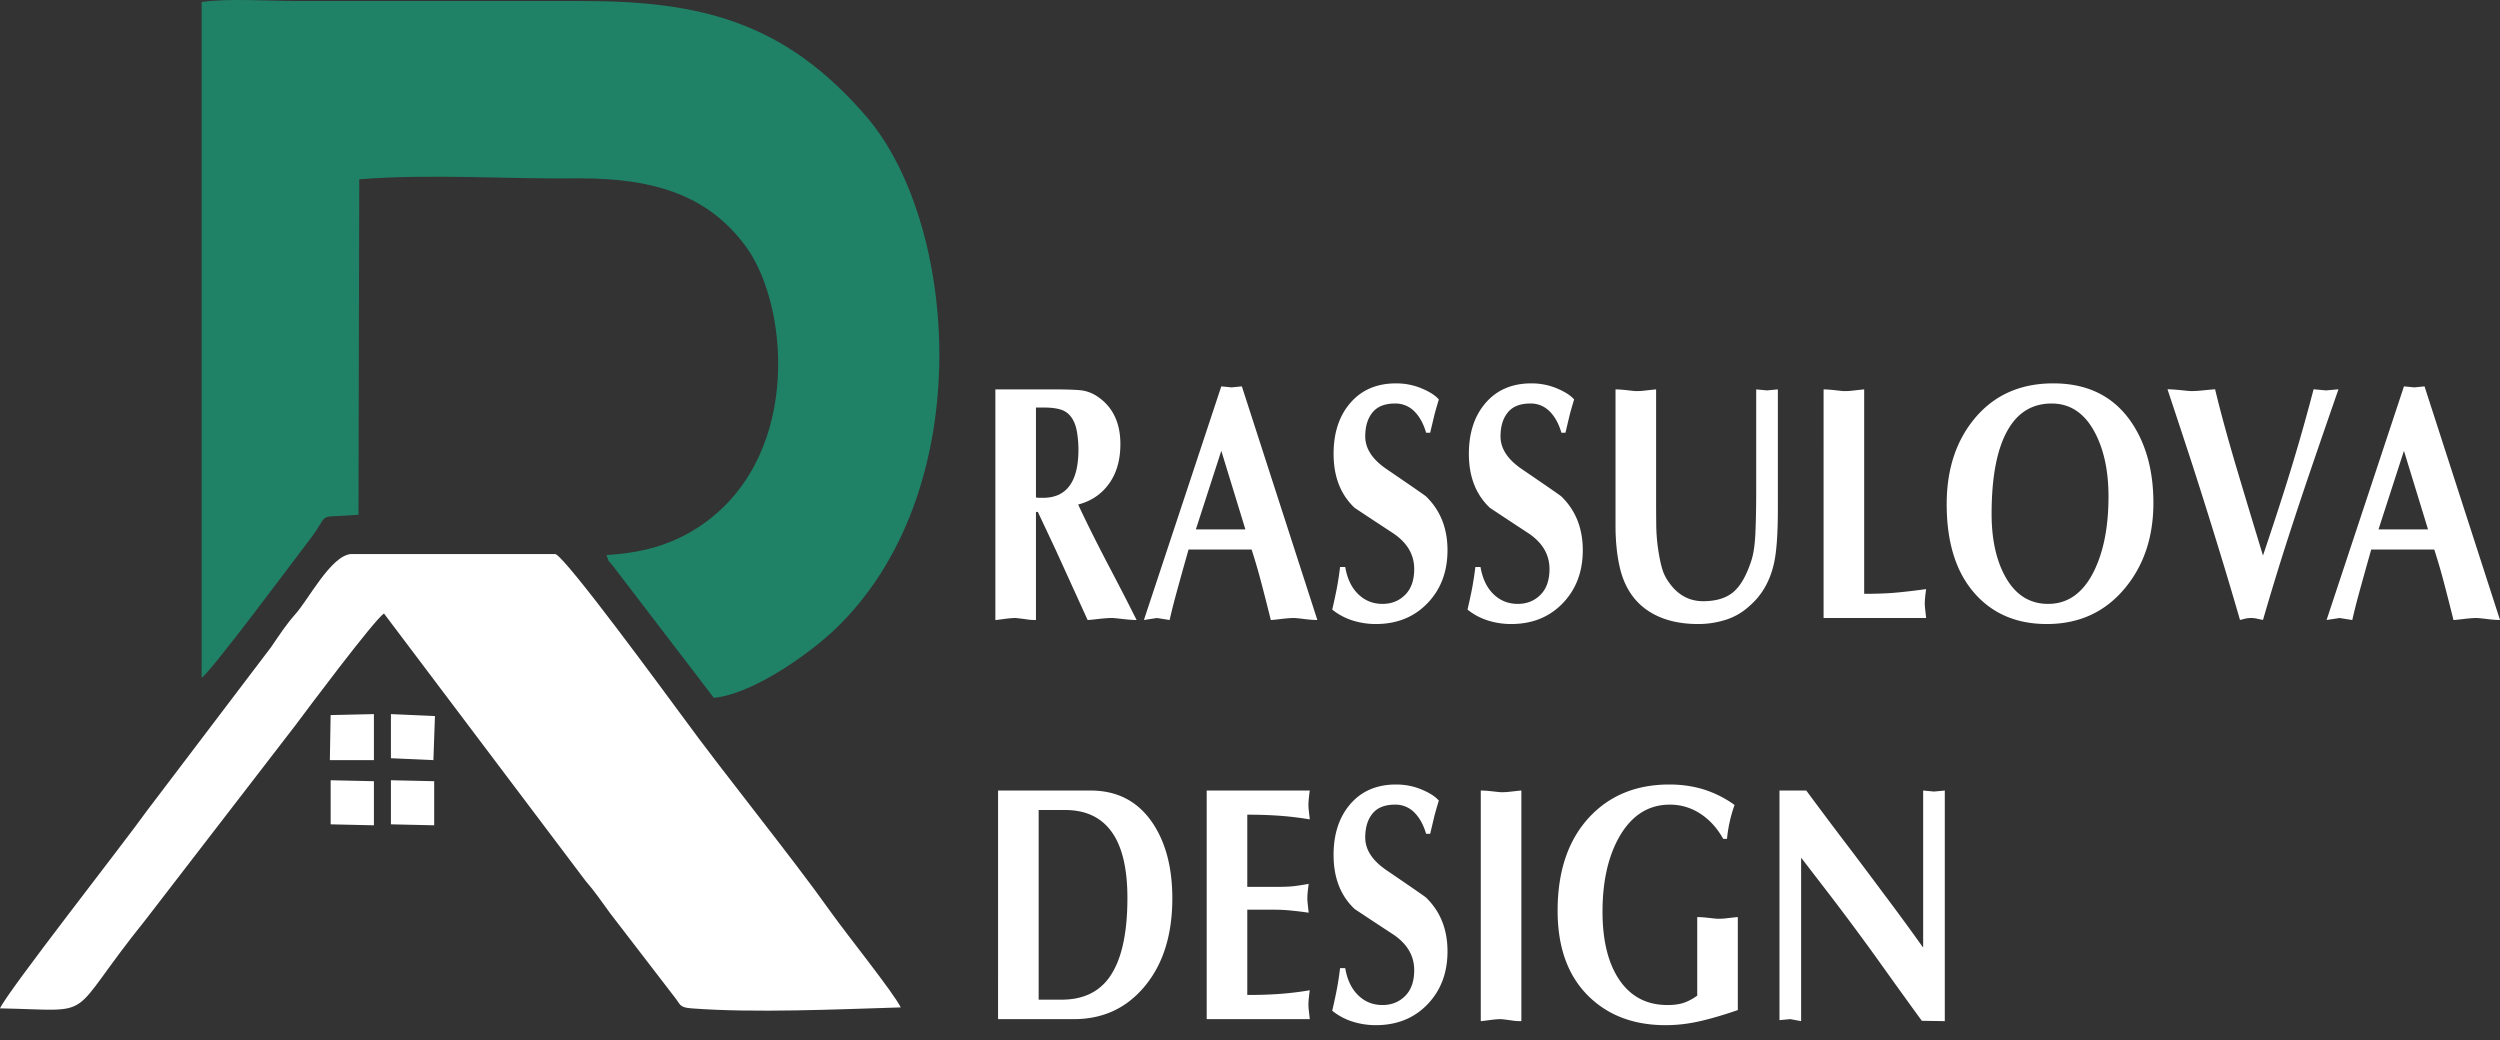
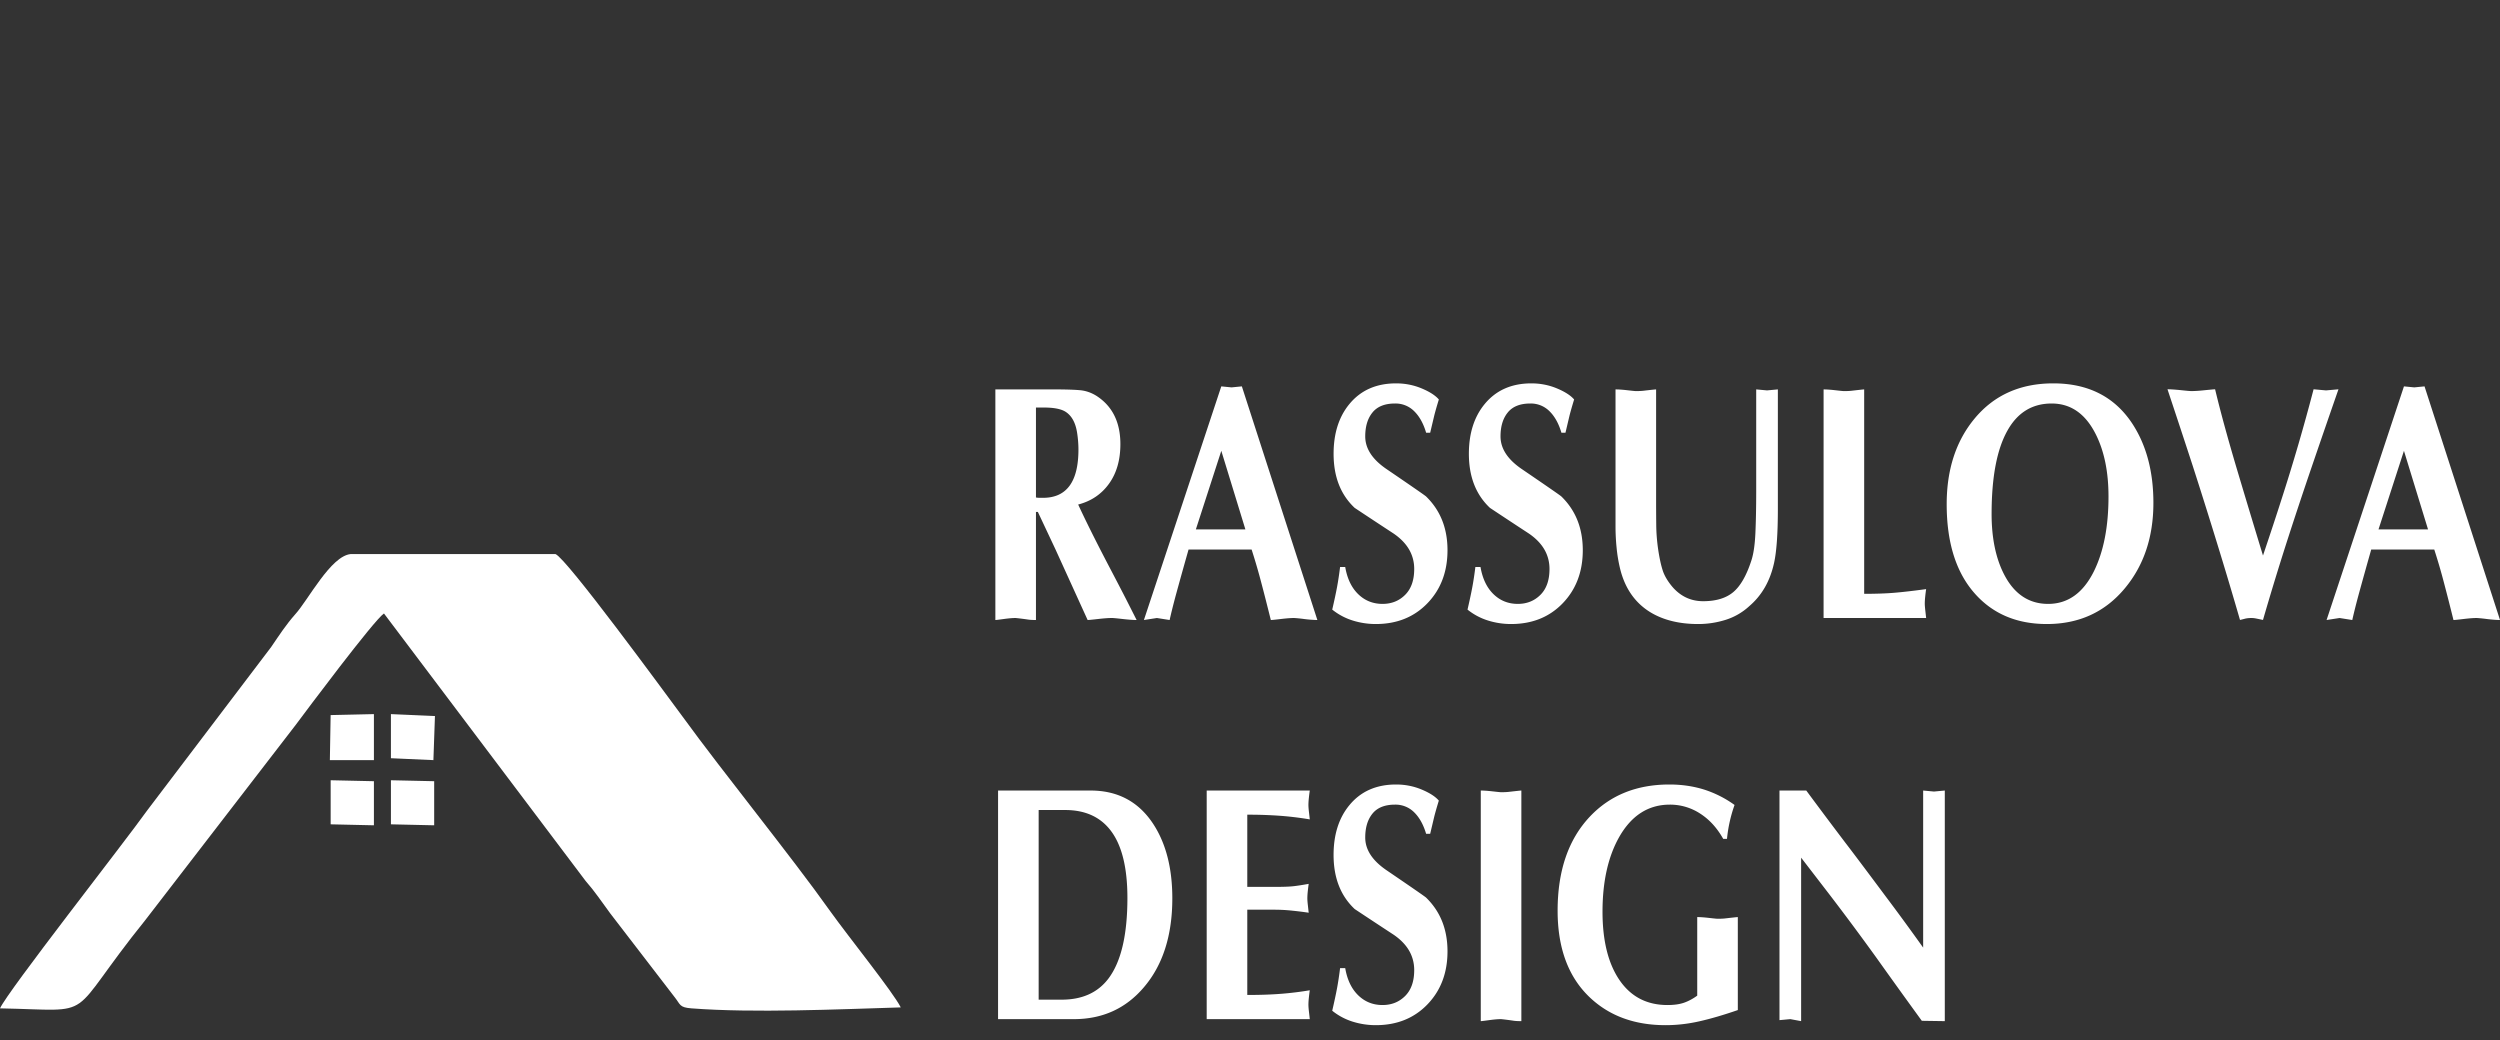
<svg xmlns="http://www.w3.org/2000/svg" width="149" height="62" fill="none">
  <rect width="100%" height="100%" fill="#333333" stroke="none" />
-   <path fill="#1F8266" fill-rule="evenodd" d="M12.018 40.39c.552-.342 5.387-6.854 6.308-8.054 1.52-1.942.276-1.428 3.039-1.656l.046-19.993c4.098-.343 8.978 0 13.168-.058 4.558 0 7.782 1.086 9.992 4.228 2.532 3.713 3.13 12.681-3.04 16.622-1.61 1.029-3.36 1.486-5.386 1.6.23.571-.047.114.368.628l6.032 7.883c2.44-.228 6.123-2.913 7.597-4.455 8.15-8.283 6.906-23.764 1.565-30.104-4.88-5.713-9.9-6.97-16.99-6.97H17.681c-1.658 0-4.098-.17-5.663.058V40.39Z" clip-rule="evenodd" />
  <path fill="#fff" fill-rule="evenodd" d="M0 60.098c5.986.114 3.776.8 8.656-5.255l8.979-11.653c.552-.743 4.65-6.227 5.249-6.627L34.9 52.501c.553.628.967 1.256 1.474 1.942l3.821 4.97c.369.457.276.628 1.013.685 3.73.286 8.702.057 12.478-.057-.46-.914-3.085-4.17-4.19-5.712-2.394-3.37-6.308-8.17-8.84-11.654-1.06-1.428-6.907-9.425-7.552-9.653H20.904c-1.197.114-2.533 2.742-3.315 3.598-.553.629-.921 1.2-1.428 1.943l-7.367 9.71C7.367 50.273.46 59.07 0 60.099Z" clip-rule="evenodd" />
  <path fill="#fff" fill-rule="evenodd" d="M19.66 45.303h2.625v-2.742l-2.579.058-.046 2.684ZM23.299 45.19l2.532.113.092-2.627-2.624-.115v2.628ZM19.707 49.13l2.578.058V46.56l-2.578-.057v2.628ZM23.299 49.13l2.578.058V46.56l-2.578-.057v2.628Z" clip-rule="evenodd" />
  <path fill="#fff" d="M59.324 23.208h3.435c.742 0 1.285.017 1.629.05.344.034.672.15.984.35.935.614 1.403 1.567 1.403 2.861 0 .947-.226 1.734-.678 2.361-.451.627-1.064 1.04-1.838 1.24.42.91 1.005 2.088 1.758 3.532.505.963.87 1.664 1.096 2.107l.63 1.244c-.205 0-.482-.02-.831-.06-.35-.04-.562-.06-.637-.06-.205 0-.481.02-.83.06-.35.04-.557.06-.622.06l-1.919-4.215-1.048-2.227h-.113v6.442c-.183 0-.333-.007-.451-.024a16.456 16.456 0 0 0-.758-.096c-.183 0-.42.02-.71.06-.29.04-.457.06-.5.06V23.208Zm2.42 6.442a1.2 1.2 0 0 0 .209.02h.21c1.408 0 2.112-.96 2.112-2.88 0-.32-.027-.654-.08-1.001-.097-.627-.345-1.054-.742-1.28-.27-.147-.683-.22-1.242-.22h-.468v5.361Zm9.094 3.101a306.266 306.266 0 0 0-.75 2.688c-.155.577-.282 1.08-.378 1.514l-.758-.12-.775.12 4.612-13.925.613.06.613-.06 4.5 13.925a7.02 7.02 0 0 1-.79-.06 8.192 8.192 0 0 0-.597-.06c-.194 0-.457.02-.79.06-.334.04-.533.06-.597.06-.237-.95-.42-1.668-.549-2.151a36.164 36.164 0 0 0-.596-2.05h-3.758Zm3.387-1.2-1.435-4.682-1.516 4.682h2.95Zm10.772-5.762c-.161-.547-.398-.974-.71-1.28a1.57 1.57 0 0 0-1.145-.46c-.602 0-1.048.176-1.338.53-.29.353-.436.83-.436 1.43 0 .72.42 1.367 1.258 1.94 1.527 1.041 2.317 1.588 2.37 1.641.85.827 1.275 1.894 1.275 3.201 0 1.28-.398 2.334-1.194 3.161-.795.827-1.822 1.24-3.08 1.24-.472 0-.932-.07-1.378-.21a3.698 3.698 0 0 1-1.218-.65c.13-.56.226-1.013.29-1.36.065-.347.124-.74.178-1.18h.306c.118.693.376 1.233.774 1.62s.882.58 1.452.58c.537 0 .986-.18 1.346-.54.36-.36.54-.873.54-1.54 0-.854-.414-1.56-1.241-2.121a423.89 423.89 0 0 1-2.306-1.52c-.839-.787-1.258-1.861-1.258-3.222 0-1.213.311-2.2.935-2.96.677-.827 1.607-1.24 2.79-1.24.538 0 1.045.1 1.524.3.478.2.82.42 1.024.66-.118.386-.21.707-.274.96l-.242 1.02h-.242Zm8.063 0c-.161-.547-.398-.974-.71-1.28a1.57 1.57 0 0 0-1.145-.46c-.602 0-1.048.176-1.338.53-.29.353-.436.83-.436 1.43 0 .72.42 1.367 1.258 1.94 1.527 1.041 2.317 1.588 2.37 1.641.85.827 1.275 1.894 1.275 3.201 0 1.28-.398 2.334-1.194 3.161-.795.827-1.822 1.24-3.08 1.24-.473 0-.932-.07-1.378-.21a3.7 3.7 0 0 1-1.218-.65c.13-.56.226-1.013.29-1.36.065-.347.124-.74.178-1.18h.306c.118.693.376 1.233.774 1.62s.882.58 1.451.58c.538 0 .987-.18 1.347-.54.36-.36.54-.873.54-1.54 0-.854-.414-1.56-1.241-2.121a423.89 423.89 0 0 1-2.306-1.52c-.839-.787-1.258-1.861-1.258-3.222 0-1.213.311-2.2.935-2.96.677-.827 1.607-1.24 2.79-1.24.537 0 1.045.1 1.524.3.478.2.82.42 1.024.66-.119.386-.21.707-.275.96l-.241 1.02h-.242Zm3.225-2.58c.183 0 .42.016.71.05.29.033.456.05.5.05.182 0 .333-.007.45-.02.463-.054.716-.08.759-.08v6.581c0 .507.003 1.007.008 1.5.005.494.046.991.12 1.491.076.5.165.907.267 1.22.102.314.293.638.572.971.495.574 1.108.86 1.839.86.763 0 1.36-.18 1.79-.54.43-.36.79-.987 1.08-1.88.129-.387.21-.934.242-1.641s.048-1.54.048-2.5v-6.063l.646.06.645-.06v7.123c0 1.467-.076 2.54-.226 3.22-.237 1.08-.731 1.941-1.484 2.581a3.712 3.712 0 0 1-1.403.81 5.42 5.42 0 0 1-1.645.25c-1.118 0-2.064-.233-2.838-.7-.935-.573-1.542-1.46-1.822-2.66a8.935 8.935 0 0 1-.194-1.19 12.838 12.838 0 0 1-.064-1.271v-8.163Zm14.82 12.183c.688 0 1.276-.02 1.766-.06.489-.04 1.131-.113 1.927-.22-.022.147-.041.3-.057.46-.016.16-.024.294-.024.4 0 .093.011.234.032.42.022.187.038.334.049.44h-6.112V23.209c.183 0 .419.017.709.05.291.034.457.05.5.05.183 0 .334-.006.452-.02.462-.053.715-.08.758-.08v12.184Zm10.885 1.8c-1.817 0-3.266-.626-4.346-1.88-1.081-1.254-1.621-3.008-1.621-5.261 0-2.068.554-3.768 1.661-5.102 1.161-1.4 2.725-2.1 4.693-2.1 2.085 0 3.655.8 4.709 2.4.838 1.28 1.257 2.854 1.257 4.721 0 2.028-.564 3.722-1.693 5.082-1.182 1.427-2.736 2.14-4.66 2.14Zm-3.29-6.561c0 1.467.258 2.687.774 3.66.602 1.135 1.468 1.701 2.596 1.701 1.172 0 2.081-.646 2.726-1.94.58-1.174.871-2.661.871-4.462 0-1.48-.258-2.727-.775-3.74-.612-1.201-1.483-1.801-2.612-1.801-1.15 0-2.027.533-2.628 1.6-.635 1.12-.952 2.781-.952 4.982Zm15.497 6.202c-.161 0-.298.016-.411.046a7.23 7.23 0 0 1-.282.07 278.358 278.358 0 0 0-1.387-4.641 368.609 368.609 0 0 0-1.435-4.558 792 792 0 0 0-1.5-4.549c.204 0 .476.02.814.054.339.037.54.053.605.053.204 0 .476-.016.814-.053.339-.033.541-.053.605-.053.333 1.39.785 3.037 1.355 4.944.494 1.654.994 3.311 1.499 4.965.484-1.44.844-2.534 1.081-3.28a118.723 118.723 0 0 0 1.935-6.63l.742.067.741-.066a787.293 787.293 0 0 0-1.58 4.581 267.806 267.806 0 0 0-1.5 4.515 172.742 172.742 0 0 0-1.419 4.651c-.15-.033-.282-.06-.395-.083a1.42 1.42 0 0 0-.282-.033Zm7.128-4.082a311.702 311.702 0 0 0-.75 2.688c-.156.577-.282 1.08-.379 1.514l-.758-.12-.774.12 4.612-13.925.613.06.613-.06 4.499 13.925c-.194 0-.457-.02-.79-.06a8.255 8.255 0 0 0-.597-.06c-.194 0-.457.02-.79.06-.334.04-.532.06-.597.06a138.11 138.11 0 0 0-.548-2.151 35.57 35.57 0 0 0-.597-2.05h-3.757Zm3.386-1.2-1.435-4.682-1.516 4.682h2.951Zm-79.71 15.565c1.612 0 2.854.66 3.725 1.98.763 1.16 1.145 2.641 1.145 4.442 0 2.214-.565 3.981-1.694 5.302-1.075 1.267-2.467 1.9-4.176 1.9h-4.516V47.116H65ZM61.904 59.58h1.371c1.226 0 2.155-.42 2.79-1.26.752-1 1.129-2.601 1.129-4.802 0-1.814-.334-3.154-1-4.021-.624-.814-1.527-1.22-2.71-1.22h-1.58V59.58Zm16.159-12.464c-.022.147-.04.3-.057.46-.016.16-.024.294-.024.4 0 .093.01.234.032.42.022.187.038.334.049.44a19.194 19.194 0 0 0-1.702-.21 25.84 25.84 0 0 0-2.023-.07v4.302h1.677c.419 0 .744-.01.975-.03.231-.02.567-.07 1.008-.15-.021.147-.04.3-.056.46a4.13 4.13 0 0 0-.024.4c0 .093.01.233.032.42l.048.44a20.14 20.14 0 0 0-.96-.12 9.93 9.93 0 0 0-1.023-.06h-1.677V59.3c.763 0 1.437-.023 2.023-.07a19.199 19.199 0 0 0 1.702-.21c-.022.147-.04.3-.057.46-.016.16-.024.294-.024.4 0 .093.01.234.032.42.022.187.038.334.049.44h-6.144V47.116h6.144Zm6.934 2.58c-.162-.546-.398-.973-.71-1.28a1.57 1.57 0 0 0-1.145-.46c-.602 0-1.048.177-1.338.53-.29.354-.436.83-.436 1.43 0 .721.42 1.368 1.258 1.942 1.527 1.04 2.317 1.587 2.37 1.64.85.827 1.275 1.894 1.275 3.201 0 1.28-.398 2.334-1.194 3.161-.795.827-1.822 1.24-3.08 1.24-.473 0-.932-.07-1.379-.21a3.698 3.698 0 0 1-1.217-.65c.129-.56.226-1.014.29-1.36.065-.347.124-.74.178-1.18h.306c.118.693.376 1.233.774 1.62s.882.58 1.451.58c.538 0 .987-.18 1.347-.54.36-.36.54-.874.54-1.54 0-.854-.414-1.561-1.242-2.121a423.89 423.89 0 0 1-2.306-1.52c-.838-.788-1.258-1.861-1.258-3.222 0-1.214.312-2.2.936-2.96.677-.828 1.607-1.241 2.79-1.241.537 0 1.045.1 1.524.3.478.2.82.42 1.023.66-.118.387-.21.707-.274.96l-.242 1.02h-.241Zm3.257-2.58c.183 0 .42.017.71.05s.457.05.5.05c.182 0 .333-.007.451-.02.462-.053.715-.08.758-.08V60.86c-.183 0-.333-.006-.451-.023a16.265 16.265 0 0 0-.758-.097c-.183 0-.42.02-.71.06-.29.04-.457.06-.5.06V47.116Zm15.32 13.084c-.849.294-1.613.517-2.29.67-.677.154-1.35.23-2.016.23-1.838 0-3.338-.546-4.5-1.64-1.29-1.214-1.934-2.941-1.934-5.182 0-2.387.645-4.261 1.935-5.621 1.204-1.267 2.78-1.901 4.725-1.901.72 0 1.398.096 2.032.29a6.472 6.472 0 0 1 1.854.93 8.4 8.4 0 0 0-.451 2.02h-.226c-.366-.653-.825-1.156-1.379-1.51a3.28 3.28 0 0 0-1.798-.53c-1.28 0-2.284.64-3.016 1.92-.666 1.175-1 2.662-1 4.462 0 1.734.34 3.095 1.017 4.082.677.986 1.628 1.48 2.854 1.48.398 0 .728-.047.992-.14.263-.093.524-.233.782-.42v-4.682c.182 0 .419.017.709.05.291.034.457.05.5.05.183 0 .333-.006.452-.02.462-.053.715-.08.758-.08V60.2Zm2.483-13.084h1.597c.709.96 1.478 1.987 2.306 3.08.462.601 1.249 1.648 2.362 3.142a147.856 147.856 0 0 1 2.298 3.14v-9.362l.645.06.645-.06V60.86l-1.37-.02a485.792 485.792 0 0 1-2.726-3.788 163.407 163.407 0 0 0-2.709-3.65l-1.758-2.285v9.743l-.645-.12-.645.06V47.116Z" />
</svg>